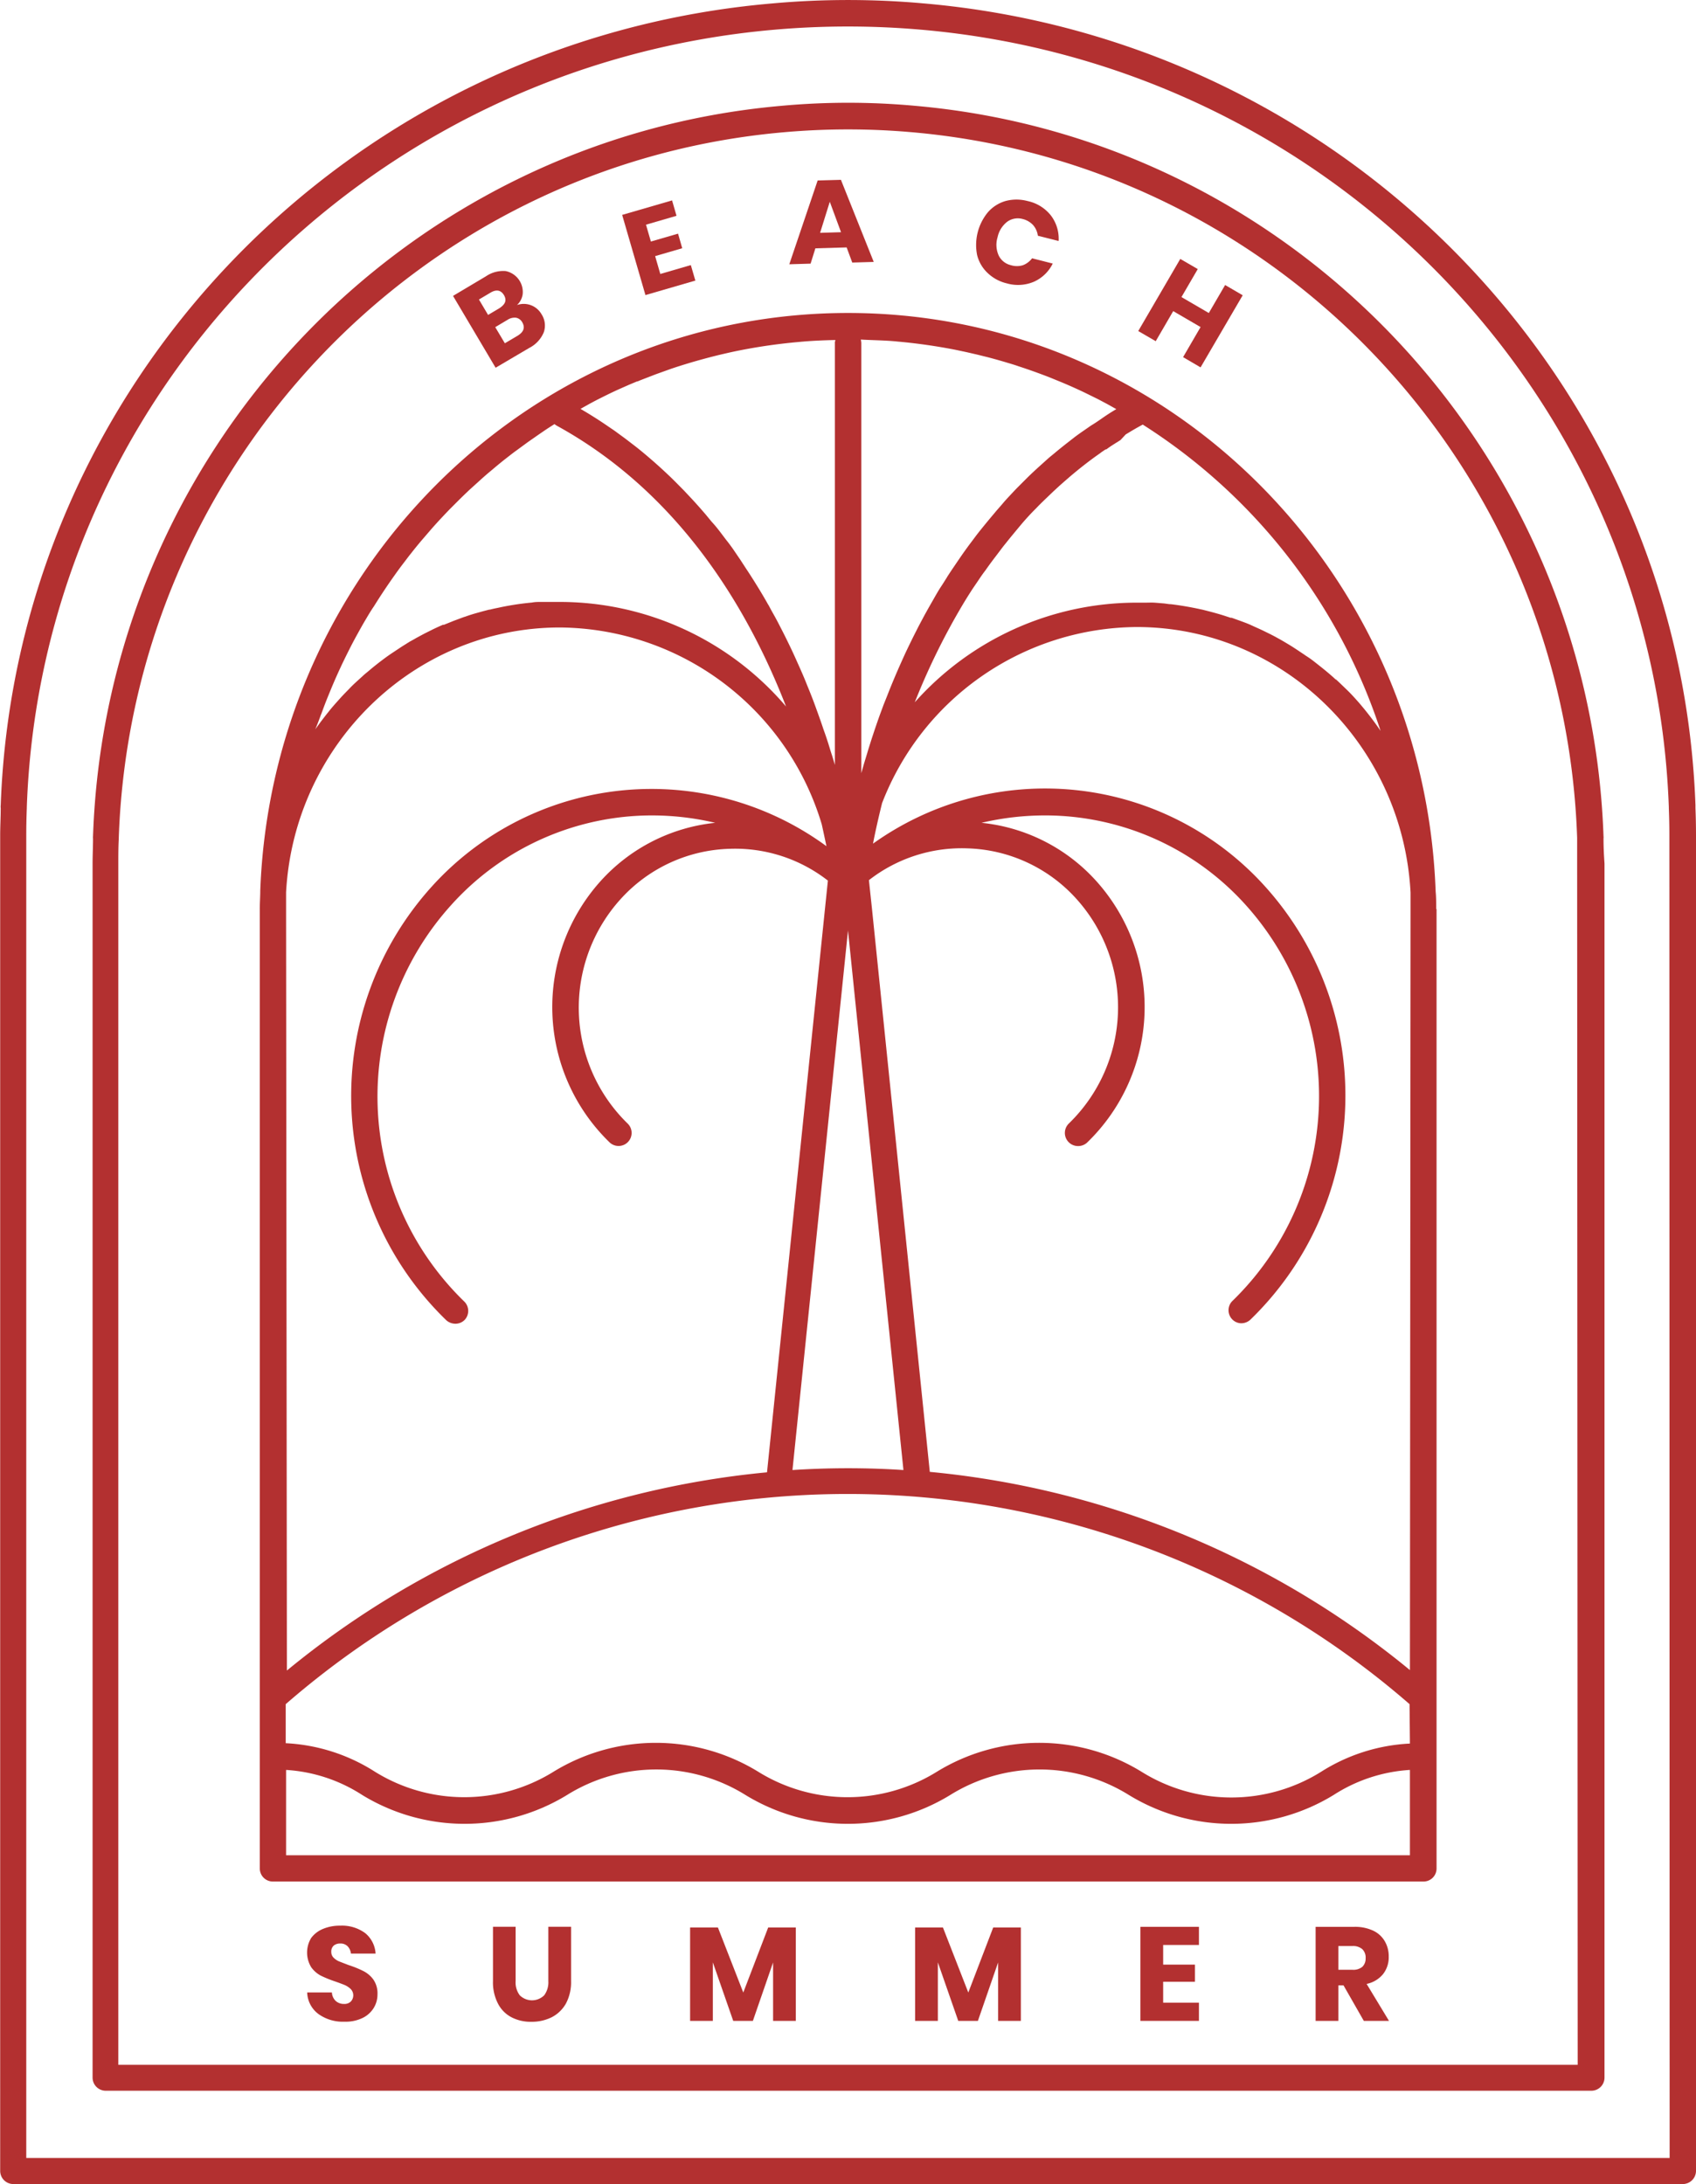
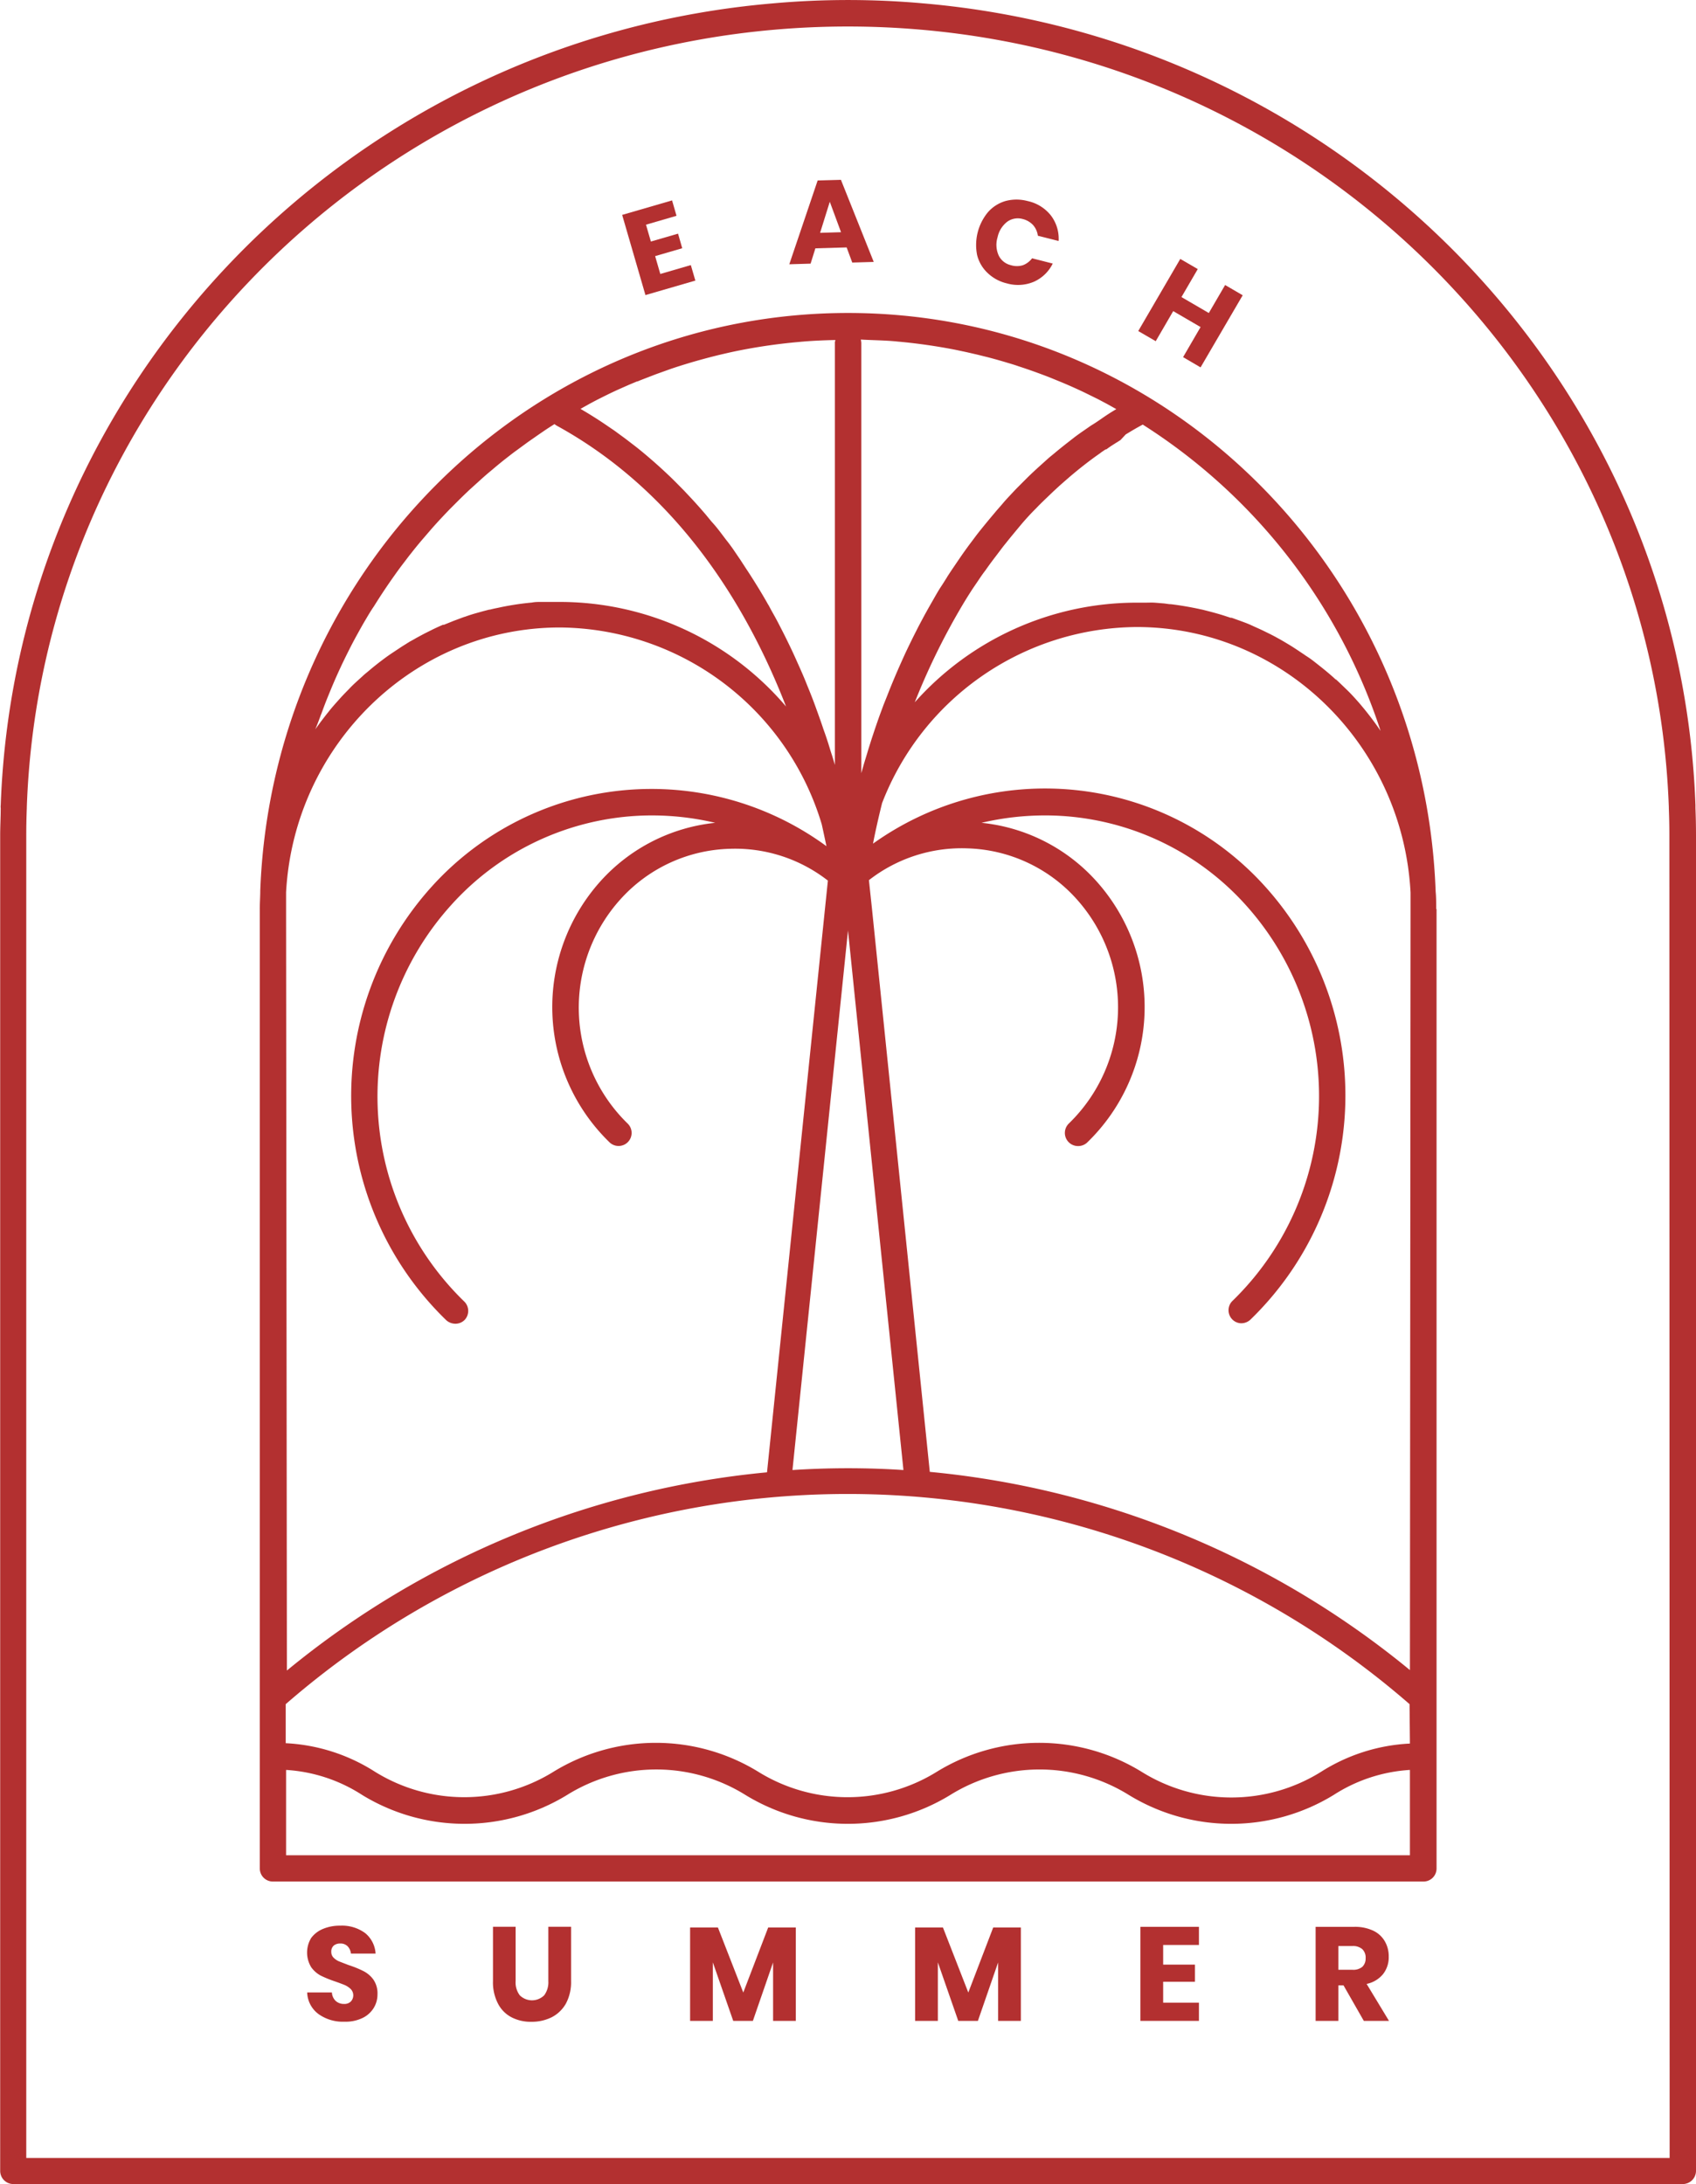
<svg xmlns="http://www.w3.org/2000/svg" id="Objects" viewBox="0 0 187.22 241.07">
  <defs>
    <style>.cls-1{fill:none;}.cls-2{fill:#b33030;}</style>
  </defs>
-   <path class="cls-1" d="M772.09,724.52c.71-.42.89-.92.55-1.51a1,1,0,0,0-.68-.5,1.41,1.41,0,0,0-.94.23l-1.36.81,1.06,1.78Z" transform="translate(-714.99 -687.44)" />
-   <path class="cls-1" d="M841,734.38c-13.13,7.2-20.74,19.47-25.11,30.43a32.71,32.71,0,0,1,51.49,3.3,63.32,63.32,0,0,0-26.27-33.81Z" transform="translate(-714.99 -687.44)" />
  <path class="cls-1" d="M864.28,902.24h-1.55v2.62h1.55a1.56,1.56,0,0,0,1.1-.33,1.25,1.25,0,0,0,.36-1,1.29,1.29,0,0,0-.36-1A1.54,1.54,0,0,0,864.28,902.24Z" transform="translate(-714.99 -687.44)" />
  <path class="cls-1" d="M770.62,720q-.51-.85-1.53-.24l-1.23.73,1,1.7,1.25-.74C770.79,721.06,771,720.58,770.62,720Z" transform="translate(-714.99 -687.44)" />
  <polygon class="cls-1" points="91.56 22.27 90.49 25.69 92.8 25.63 91.56 22.27" />
-   <path class="cls-1" d="M899.24,776.62v-.11c-1.58-45-37.1-81.9-82.63-85.81a93.27,93.27,0,0,0-16,0c-45.52,3.91-81.05,40.81-82.63,85.81v.11q-.06,1.51-.06,3v146H899.3v-146Q899.3,778.14,899.24,776.62Zm-7.19,140.22a1.45,1.45,0,0,1-1.45,1.45h-164a1.45,1.45,0,0,1-1.45-1.45v-134c0-.92,0-1.85.05-2.75a1.51,1.51,0,0,1,0-.3c1.49-42.28,34.16-76.92,76-80.59a80.64,80.64,0,0,1,14.74,0c41.86,3.67,74.52,38.31,76,80.6a1.31,1.31,0,0,1,0,.28c0,.91.06,1.84.06,2.76Z" transform="translate(-714.99 -687.44)" />
  <path class="cls-1" d="M889.09,780v-.1c-1.4-40.86-32.94-74.35-73.38-77.9a80.4,80.4,0,0,0-14.22,0c-40.44,3.55-72,37-73.39,77.9v.1c0,.91-.05,1.84-.05,2.76V915.39H889.14V782.8C889.14,781.88,889.13,780.94,889.09,780Zm-43.8-64,1.92,1.12-1.8,3.08,3,1.77,1.8-3.08,1.94,1.12-4.65,8-1.93-1.14,1.93-3.32-3-1.76-1.94,3.33L840.64,724Zm-22.51-2.24a6.1,6.1,0,0,1,.14-.72,5.9,5.9,0,0,1,.45-1.22,4.46,4.46,0,0,1,.31-.52,3.8,3.8,0,0,1,.29-.38s0,0,0,0l.07-.08a.36.36,0,0,1,.08-.09c.11-.12.22-.22.33-.32a3.1,3.1,0,0,1,.46-.35,4.16,4.16,0,0,1,1.05-.47,4.59,4.59,0,0,1,2.44,0,5.52,5.52,0,0,1,1.06.38l.27.14a2.61,2.61,0,0,1,.28.17,2.32,2.32,0,0,1,.3.22l.23.2a2.9,2.9,0,0,1,.34.36l.12.14a2.33,2.33,0,0,1,.17.26l0,0a2.09,2.09,0,0,1,.16.29c.07.13.12.27.18.4a4.1,4.1,0,0,1,.22.8,2.72,2.72,0,0,1,0,.3,4.63,4.63,0,0,1,0,.54V714l-2.29-.57h0a2.25,2.25,0,0,0-.53-1.17,2,2,0,0,0-.51-.41,2.52,2.52,0,0,0-.65-.26,2,2,0,0,0-1.7.31,2.92,2.92,0,0,0-1.06,1.71,3.84,3.84,0,0,0-.12,1,1.84,1.84,0,0,0,0,.33,2.11,2.11,0,0,0,.1.45,2.6,2.6,0,0,0,.1.25,1.89,1.89,0,0,0,.55.69,1.76,1.76,0,0,0,.37.23,1.48,1.48,0,0,0,.27.1s0,0,0,0l.13,0,.32.07a2,2,0,0,0,1-.1,2.26,2.26,0,0,0,1-.76h0l2.28.59a3.72,3.72,0,0,1-.19.34c-.1.16-.21.32-.32.47a3.45,3.45,0,0,1-.36.41l-.27.25a3.18,3.18,0,0,1-.37.27,3.7,3.7,0,0,1-.55.31l-.41.16a2,2,0,0,1-.42.11,4.41,4.41,0,0,1-.89.09,4.19,4.19,0,0,1-.5,0h-.11l-.38-.06-.34-.08-.24-.07s0,0,0,0l-.31-.1-.07,0a1.58,1.58,0,0,1-.35-.16.34.34,0,0,1-.12-.06l-.12-.07h0a2.45,2.45,0,0,1-.38-.24l0,0a3.23,3.23,0,0,1-.45-.38h0a5.08,5.08,0,0,1-.38-.43,4,4,0,0,1-.36-.58,1.84,1.84,0,0,1-.19-.4l0,0a5.52,5.52,0,0,1-.16-.54A4.81,4.81,0,0,1,822.78,713.78Zm-17.57-6.41,2.57-.07,3.62,9.05-2.37.07-.62-1.67h0l-1,0-.71,0-1.73.05-.53,1.69-2.35.06Zm-21.54,3.79,5.51-1.6.49,1.7-1.75.51-.22.07-1.39.41h0l.54,1.85,3-.87.47,1.61h0l-3,.86.58,2,3.36-1h0l.49,1.72L786.24,720l-.61-2.08-2-6.77Zm-15,6.8h0a5.48,5.48,0,0,1,.53-.28,3,3,0,0,1,.44-.17,2.93,2.93,0,0,1,.45-.11,2.51,2.51,0,0,1,.77,0,1.91,1.91,0,0,1,.87.35l.18.16.18.18a2.83,2.83,0,0,1,.32.43,2.26,2.26,0,0,1,.25.58,1.14,1.14,0,0,1,.06.25.38.38,0,0,1,0,.1,1.61,1.61,0,0,1,0,.49.86.86,0,0,1-.05.23l-.06.2a1.75,1.75,0,0,1-.28.52,1.86,1.86,0,0,1-.23.26h0a2.58,2.58,0,0,1,.76-.13,1.7,1.7,0,0,1,.51.07s0,0,0,0,0,0,0,0a.79.79,0,0,1,.22.06l.09,0a.91.91,0,0,1,.26.13,1.77,1.77,0,0,1,.24.17.1.1,0,0,1,.06,0,2.21,2.21,0,0,1,.5.59,1.49,1.49,0,0,1,.13.25,2.44,2.44,0,0,1,.1.24,2.25,2.25,0,0,1,.08.24c0,.08,0,.16,0,.23a2,2,0,0,1-.09,1,2.92,2.92,0,0,1-.23.47,2.86,2.86,0,0,1-.22.3,4.21,4.21,0,0,1-1.16,1L769.73,728,765,720.1h0Zm-12.4,191.13a2.94,2.94,0,0,1-1.23,1.1h0a3,3,0,0,1-.89.3,5.22,5.22,0,0,1-1.08.1,4.61,4.61,0,0,1-2.87-.85,2,2,0,0,1-.34-.3,1.87,1.87,0,0,1-.26-.3,2.27,2.27,0,0,1-.22-.32,3,3,0,0,1-.3-.74,3.29,3.29,0,0,1-.11-.72h2.66a2.33,2.33,0,0,0,0,.28,1.62,1.62,0,0,0,.21.46,1.46,1.46,0,0,0,.16.19,1.33,1.33,0,0,0,.41.25,1.65,1.65,0,0,0,.51.08h.23a.91.91,0,0,0,.53-.25h0v0a.76.76,0,0,0,.11-.14.38.38,0,0,0,.08-.17.57.57,0,0,0,0-.14,1.49,1.49,0,0,0,0-.21.89.89,0,0,0-.25-.66,2.08,2.08,0,0,0-.64-.44c-.26-.11-.61-.24-1.06-.4a14,14,0,0,1-1.61-.65,3.07,3.07,0,0,1-1.07-.94h0a2.74,2.74,0,0,1-.44-1.61c0-.14,0-.28,0-.41s0-.07,0-.11a.88.88,0,0,1,.06-.27s0-.11,0-.17a.44.44,0,0,1,.06-.16,1.42,1.42,0,0,1,.08-.18,1.52,1.52,0,0,1,.17-.3,3.06,3.06,0,0,1,1.3-1,3.52,3.52,0,0,1,.78-.24,1.93,1.93,0,0,1,.36-.06l.37,0h.39a4.26,4.26,0,0,1,2.76.82,2.5,2.5,0,0,1,.24.22,2.6,2.6,0,0,1,.62.89,2.18,2.18,0,0,1,.09.23,3.67,3.67,0,0,1,.2.91h-2.71a1.37,1.37,0,0,0-.14-.46,1.21,1.21,0,0,0-.24-.35,1.33,1.33,0,0,0-.19-.14L753,902l-.16,0a1,1,0,0,0-.25,0l-.21,0a1,1,0,0,0-.35.12l-.15.1a.87.87,0,0,0-.27.69.88.88,0,0,0,.24.63,1.77,1.77,0,0,0,.61.41c.25.11.6.25,1.06.42a11.36,11.36,0,0,1,1.63.66,2.9,2.9,0,0,1,.58.41,3.31,3.31,0,0,1,.5.55,2.73,2.73,0,0,1,.46,1.65A2.84,2.84,0,0,1,756.22,909.09Zm21.81-3a4.28,4.28,0,0,1,0,.52,3.83,3.83,0,0,1-.09.69,1.89,1.89,0,0,1,0,.23.13.13,0,0,1,0,.06,3.58,3.58,0,0,1-.11.35,2.49,2.49,0,0,1-.21.47,1.09,1.09,0,0,1-.08.15l-.06.1a3.47,3.47,0,0,1-1.09,1.16,1.21,1.21,0,0,1-.28.18l-.13.07a4.25,4.25,0,0,1-1,.38,5.11,5.11,0,0,1-1.19.13,4.6,4.6,0,0,1-2.2-.5,3.4,3.4,0,0,1-.45-.28l-.2-.17a1.12,1.12,0,0,1-.2-.18,3.65,3.65,0,0,1-.65-.88,5.23,5.23,0,0,1-.53-2.48v-6h2.48v6a3.09,3.09,0,0,0,.12.91,1.89,1.89,0,0,0,.35.66,1.5,1.5,0,0,0,.92.51h0a1.84,1.84,0,0,0,.41,0,2,2,0,0,0,.35,0l.15,0a1.45,1.45,0,0,0,.85-.49,2.39,2.39,0,0,0,.46-1.57v-6H778Zm24.81,4.39h-2.51v-6.44l-2.23,6.44h-2.18l-2.24-6.45v6.45h-2.51V900.2h3.07l2.8,7.17,2.75-7.17h3.05Zm24.84,0h-2.51v-6.44l-2.23,6.44h-2.17l-1-2.75-.56-1.6-.73-2.07v6.42H816V900.2h3.06l2.81,7.17,2.74-7.17h3.06Zm19.66-8.38h-4v2.17h3.51v1.9h-3.51v2.3h4v2h-6.46V900.12h6.46Zm18.2,8.38-2.24-3.92h-.58v3.92h-2.5V900.12h4.28a5.68,5.68,0,0,1,.59,0,4.25,4.25,0,0,1,1,.21,3,3,0,0,1,.45.18,2.65,2.65,0,0,1,.4.24,2.92,2.92,0,0,1,.63.58,2.22,2.22,0,0,1,.25.35,2.76,2.76,0,0,1,.18.39,2.8,2.8,0,0,1,.13.41,3,3,0,0,1,.08.43,3.71,3.71,0,0,1,0,.47,2.6,2.6,0,0,1,0,.4.11.11,0,0,1,0,.08.59.59,0,0,1,0,.13,2.07,2.07,0,0,1-.1.43,2,2,0,0,1-.14.34,2.69,2.69,0,0,1-.16.29,2.2,2.2,0,0,1-.17.25l0,0a1.88,1.88,0,0,1-.24.25l-.16.14a.82.82,0,0,1-.22.16l-.2.12a3.44,3.44,0,0,1-1,.38l2.46,4.08Zm8-122.19V893.67a1.44,1.44,0,0,1-1.45,1.45h-127a1.44,1.44,0,0,1-1.45-1.45V788.31c0-.17,0-.33,0-.51a.41.41,0,0,1,0-.11c0-.65,0-1.3.05-1.94,1.24-33.32,26.62-60.6,59.15-63.51a64.51,64.51,0,0,1,11.46,0c32.55,2.91,57.94,30.23,59.14,63.6,0,.6.06,1.23.06,1.85,0,0,0,.07,0,.1C873.52,788,873.53,788.14,873.53,788.31Z" transform="translate(-714.99 -687.44)" />
  <path class="cls-1" d="M810.05,725.31V772.8c3.5-12.62,11.26-30.23,28.22-40.2a60.57,60.57,0,0,0-24.2-7.46c-1.32-.13-2.7-.19-4.08-.22A1.76,1.76,0,0,1,810.05,725.31Z" transform="translate(-714.99 -687.44)" />
  <path class="cls-1" d="M776.85,753.82a32.83,32.83,0,0,1,24.92,11.54c-4.34-11.11-12-23.66-25.32-31a1,1,0,0,1-.24-.17A63.46,63.46,0,0,0,749.8,768.1,33,33,0,0,1,776.85,753.82Z" transform="translate(-714.99 -687.44)" />
-   <path class="cls-1" d="M807.15,771.86V725.31a1.32,1.32,0,0,1,.06-.39c-1.39,0-2.76.09-4.08.22a60.47,60.47,0,0,0-24.07,7.39C795.69,742.24,803.51,759.29,807.15,771.86Z" transform="translate(-714.99 -687.44)" />
+   <path class="cls-1" d="M807.15,771.86V725.31a1.32,1.32,0,0,1,.06-.39c-1.39,0-2.76.09-4.08.22a60.47,60.47,0,0,0-24.07,7.39C795.69,742.24,803.51,759.29,807.15,771.86" transform="translate(-714.99 -687.44)" />
  <path class="cls-2" d="M873.53,787.69c0-.62,0-1.25-.06-1.85-1.2-33.37-26.59-60.69-59.14-63.6a64.51,64.51,0,0,0-11.46,0c-32.53,2.91-57.91,30.19-59.15,63.51,0,.64-.05,1.29-.05,1.94a.41.41,0,0,0,0,.11c0,.18,0,.34,0,.51V893.67a1.44,1.44,0,0,0,1.45,1.45h127a1.44,1.44,0,0,0,1.45-1.45V788.31c0-.17,0-.34,0-.52C873.52,787.76,873.53,787.73,873.53,787.69Zm-34.27-52.3.53-.32c.4-.24.8-.47,1.21-.69a.57.57,0,0,0,.13-.08,63.37,63.37,0,0,1,26.26,33.81A34.77,34.77,0,0,0,865,765c-.44-.5-.89-1-1.35-1.44s-.73-.71-1.1-1.05l-.07-.07-.05,0c-.3-.29-.62-.56-.94-.83s-.9-.73-1.36-1.09-.64-.48-1-.71l-.2-.14-.48-.32c-.39-.26-.78-.52-1.18-.76s-.83-.5-1.26-.73c-.24-.14-.5-.27-.75-.4h0l-.65-.32c-.48-.24-1-.46-1.45-.67s-.8-.33-1.2-.48l-1-.36-.12,0h0l-.73-.24c-.47-.15-.94-.28-1.42-.41l-.94-.24-.51-.11c-1-.21-2-.38-3-.5-.28,0-.55-.07-.83-.09s-.68-.06-1-.08-.69,0-1,0l-1,0a32.79,32.79,0,0,0-24.44,11,75.4,75.4,0,0,1,3.92-8.37c.38-.7.78-1.4,1.19-2.1s.84-1.39,1.29-2.08l.68-1c.23-.35.47-.69.71-1,.37-.53.76-1.06,1.16-1.58l.53-.7c.18-.24.37-.49.57-.73.52-.66,1.07-1.31,1.64-2h0q.84-1,1.74-1.89c.3-.32.61-.62.92-.92l.94-.9.66-.61.52-.46.68-.59c1.05-.89,2.14-1.75,3.29-2.55.2-.16.42-.3.63-.44l.08,0c.28-.21.56-.4.85-.58.1-.06.19-.13.29-.18l.42-.27Zm-25.19-10.25a61.61,61.61,0,0,1,6.44.92l1.18.25,1.17.27,1.17.29c.77.2,1.54.42,2.3.65.38.11.76.23,1.13.36,1.14.37,2.25.77,3.36,1.2l1.37.56c.91.38,1.8.78,2.69,1.21l1.32.65h0l.51.27.51.27,1,.56q-.79.46-1.56,1t-1.23.81h0l0,0-.69.48c-.38.26-.75.52-1.11.79l-1,.78c-.39.31-.78.62-1.16.94s-.52.42-.77.64l-1,.9c-.43.39-.85.78-1.26,1.18l-1,1c-.3.3-.59.61-.88.92s-.6.64-.9,1-.58.65-.86,1q-.85,1-1.65,2c-.22.27-.43.55-.63.82s-.53.7-.79,1.06c-.52.71-1,1.43-1.49,2.15-.18.26-.35.52-.52.78l-.15.23-.08.14c-.22.34-.43.69-.64,1s-.55.9-.81,1.36-.52.9-.77,1.36c-.17.3-.33.6-.49.9s-.44.82-.64,1.23c-.37.72-.72,1.44-1.06,2.15-.19.4-.37.8-.55,1.2-.58,1.29-1.12,2.57-1.61,3.83l-.4,1-.45,1.22c-.32.9-.62,1.79-.9,2.65-.13.42-.27.84-.39,1.25s-.25.82-.37,1.22-.23.8-.34,1.19V725.31a1.76,1.76,0,0,0-.06-.39C811.37,725,812.75,725,814.07,725.14Zm-5.47,65,6.12,59.56q-3-.2-6.12-.2c-2.05,0-4.1.07-6.13.2ZM780.09,732l.45-.24.46-.24.82-.41c.47-.23.94-.46,1.41-.67l1.22-.54.86-.36.06,0,.31-.13,1.68-.65,1.7-.61c.62-.21,1.25-.41,1.88-.6s1.27-.37,1.9-.54,1.15-.3,1.73-.44l.69-.16c.48-.11,1-.22,1.46-.31a61.42,61.42,0,0,1,6.41-.91c1.32-.13,2.68-.19,4.07-.22h0c0,.06,0,.12-.05.19h0c0,.06,0,.12,0,.19v46.52c-.11-.38-.22-.77-.35-1.16s-.25-.81-.38-1.22a0,0,0,0,0,0,0c-.13-.4-.26-.81-.41-1.22s-.28-.83-.43-1.25-.3-.85-.46-1.28c-.3-.85-.64-1.72-1-2.59-.17-.43-.35-.87-.54-1.31s-.39-.89-.59-1.33c-.39-.89-.81-1.77-1.25-2.66-.22-.45-.45-.89-.68-1.34s-.47-.9-.72-1.34-.31-.57-.47-.86a1.74,1.74,0,0,0-.11-.18c-.14-.26-.29-.51-.44-.77-.27-.46-.55-.93-.84-1.39l-.21-.34q-.45-.72-.93-1.44l-.65-1-.11-.16-.68-1c-.24-.34-.5-.69-.75-1-.52-.68-1-1.36-1.6-2l-.51-.62-.14-.17c-.53-.62-1.08-1.24-1.64-1.84l-.62-.66-.14-.15-.08-.08-.8-.81c-.28-.28-.56-.56-.85-.83-.81-.77-1.65-1.52-2.53-2.26-.44-.37-.88-.73-1.34-1.08s-.76-.59-1.16-.88l-.52-.38c-.24-.18-.49-.36-.75-.53l-.57-.39c-.91-.62-1.85-1.21-2.83-1.78Zm-29.65,34.29c.22-.6.44-1.2.68-1.79s.48-1.18.73-1.76.49-1.11.74-1.65.56-1.17.85-1.75.59-1.16.9-1.72.61-1.11.93-1.65.63-1.08,1-1.61h0c.72-1.16,1.48-2.3,2.27-3.41.26-.37.53-.74.8-1.1,0,0,0,0,0,0l.52-.68c.17-.23.34-.45.52-.67.35-.45.71-.89,1.07-1.32l1.11-1.29q.57-.65,1.14-1.26l.47-.5.47-.49.48-.48.48-.48c.4-.4.81-.79,1.22-1.18l1.26-1.14q.63-.57,1.29-1.11c.43-.37.87-.73,1.31-1.08l.68-.53c.22-.17.44-.34.67-.5l1.24-.91.79-.55c.34-.24.68-.47,1-.69s.76-.5,1.14-.74a1.46,1.46,0,0,0,.24.17c13.34,7.32,21,19.87,25.32,31a32.83,32.83,0,0,0-24.92-11.54l-1.14,0c-.27,0-.53,0-.79,0l-.22,0c-.32,0-.63,0-1,.07a30.49,30.49,0,0,0-3.73.58c-.3.06-.59.12-.89.2l-.08,0-.69.18-.68.19c-.43.12-.85.25-1.26.4l-.17.05-1.1.41-1.09.44-.11,0c-.4.17-.79.35-1.18.54l-.86.43-.86.46c-.24.14-.48.28-.73.41l-.1.06-.83.52-1.07.71q-.54.36-1.05.75c-.39.29-.78.6-1.16.91l-.56.47c-.19.15-.37.31-.55.48-.48.44-1,.89-1.42,1.35-.29.29-.57.58-.85.88-.49.55-1,1.1-1.44,1.67l0,0-.1.12c-.26.33-.52.67-.77,1l-.57.78C750,767.47,750.22,766.87,750.44,766.27Zm-3.87,22c0-.73,0-1.44,0-2.16v-.09s0-.07,0-.11c.89-16.27,14.11-29.23,30.23-29.23a30.42,30.42,0,0,1,28.9,21.72c.19.85.36,1.66.52,2.42a32.68,32.68,0,0,0-43.56,4.45,34.45,34.45,0,0,0,1.59,47.87,1.51,1.51,0,0,0,1,.39,1.43,1.43,0,0,0,1.05-.44,1.45,1.45,0,0,0-.05-2l0,0a31.52,31.52,0,0,1-1.44-43.79A29.82,29.82,0,0,1,786,777.46a30.43,30.43,0,0,1,7.94.8,19.76,19.76,0,0,0-12.63,6.41,20.79,20.79,0,0,0,1,28.89l0,0a1.44,1.44,0,0,0,2-.07,1.44,1.44,0,0,0,0-2l0,0a17.86,17.86,0,0,1-.81-24.81,16.85,16.85,0,0,1,12-5.55,16.64,16.64,0,0,1,10.88,3.51l-.32,3.09-6.4,62.22a97.93,97.93,0,0,0-53,21.88ZM870.63,892.22H746.57V882.8a17.4,17.4,0,0,1,8.41,2.77,21.67,21.67,0,0,0,22.6,0,18.63,18.63,0,0,1,19.71,0,21.65,21.65,0,0,0,22.59,0,18.67,18.67,0,0,1,19.73,0,21.65,21.65,0,0,0,22.59,0,17.48,17.48,0,0,1,8.43-2.77Zm0-12.33a20.11,20.11,0,0,0-9.86,3.15A18.72,18.72,0,0,1,841,883a21.59,21.59,0,0,0-22.59,0,18.7,18.7,0,0,1-19.72,0,21.61,21.61,0,0,0-22.6,0,18.69,18.69,0,0,1-19.71,0,20.11,20.11,0,0,0-9.85-3.15v-4.31a94.53,94.53,0,0,1,124.06,0Zm0-8.11a98,98,0,0,0-53-21.88l-6.39-62.22-.33-3.09a16.66,16.66,0,0,1,10.88-3.51,16.83,16.83,0,0,1,12,5.55,17.87,17.87,0,0,1-.8,24.81l0,0a1.45,1.45,0,0,0,1,2.5,1.45,1.45,0,0,0,1-.38l0,0a20.79,20.79,0,0,0,1-28.89,19.71,19.71,0,0,0-12.65-6.41,30.63,30.63,0,0,1,8-.8,29.8,29.8,0,0,1,21.11,9.81,31.52,31.52,0,0,1-1.44,43.79l0,0a1.44,1.44,0,0,0,0,2,1.41,1.41,0,0,0,1,.44,1.49,1.49,0,0,0,1-.39,34.44,34.44,0,0,0,1.59-47.87,32.68,32.68,0,0,0-43.24-4.68c.26-1.35.6-2.85,1-4.47a30.36,30.36,0,0,1,28.1-19.44c16.15,0,29.38,13,30.24,29.31v.12c0,.72,0,1.43,0,2.16Z" transform="translate(-714.99 -687.44)" />
-   <path class="cls-2" d="M892,780a1.31,1.31,0,0,0,0-.28c-1.5-42.29-34.16-76.93-76-80.6a80.64,80.64,0,0,0-14.74,0c-41.86,3.67-74.53,38.31-76,80.59a1.51,1.51,0,0,0,0,.3c0,.9-.05,1.83-.05,2.75v134a1.45,1.45,0,0,0,1.45,1.45h164a1.45,1.45,0,0,0,1.45-1.45v-134C892.05,781.88,892,781,892,780Zm-2.85,135.35H728.05V782.8c0-.92,0-1.85.05-2.76v-.1c1.41-40.86,32.95-74.35,73.39-77.9a80.4,80.4,0,0,1,14.22,0c40.44,3.55,72,37,73.38,77.9v.1c0,.9,0,1.84,0,2.76Z" transform="translate(-714.99 -687.44)" />
-   <path class="cls-2" d="M773.42,725.84a3.4,3.4,0,0,0,1.6-1.73,2.28,2.28,0,0,0-.26-2,2.26,2.26,0,0,0-2.7-1,2,2,0,0,0,.63-1.22,2.36,2.36,0,0,0-1.88-2.53,3.38,3.38,0,0,0-2.18.58L765,720.1l4.7,7.93Zm-5.56-5.34,1.23-.73q1-.62,1.53.24c.33.57.17,1-.5,1.45l-1.25.74Zm3.16,2.24a1.41,1.41,0,0,1,.94-.23,1,1,0,0,1,.68.5c.34.59.16,1.09-.55,1.51l-1.37.81-1.06-1.78Z" transform="translate(-714.99 -687.44)" />
  <polygon class="cls-2" points="76.76 30.97 76.26 29.26 72.89 30.24 72.32 28.27 75.31 27.4 74.85 25.79 71.85 26.66 71.31 24.8 74.68 23.82 74.19 22.12 68.68 23.72 71.25 32.57 76.76 30.97" />
  <path class="cls-2" d="M805,714.85l3.45-.1.62,1.67,2.37-.07-3.62-9.06-2.57.07-3.13,9.25,2.35-.07Zm1.59-5.14,1.24,3.36-2.31.07Z" transform="translate(-714.99 -687.44)" />
  <path class="cls-2" d="M824,717.56a4.59,4.59,0,0,0,2.14,1.16,4.49,4.49,0,0,0,3-.19,4.23,4.23,0,0,0,2.06-2l-2.28-.58a2.29,2.29,0,0,1-1,.76,2.25,2.25,0,0,1-1.34,0,2,2,0,0,1-1.35-1.08,2.85,2.85,0,0,1-.12-2,2.92,2.92,0,0,1,1.06-1.71,2,2,0,0,1,1.7-.31,2.35,2.35,0,0,1,1.16.67,2.24,2.24,0,0,1,.53,1.18l2.29.58a4.22,4.22,0,0,0-.84-2.8,4.46,4.46,0,0,0-2.59-1.61,4.7,4.7,0,0,0-2.44,0,4.11,4.11,0,0,0-1.93,1.23,5.68,5.68,0,0,0-1.2,4.72A4.06,4.06,0,0,0,824,717.56Z" transform="translate(-714.99 -687.44)" />
  <polygon class="cls-2" points="129.51 34.34 132.53 36.1 130.6 39.42 132.53 40.55 137.18 32.59 135.24 31.46 133.44 34.55 130.42 32.79 132.22 29.7 130.29 28.58 125.65 36.54 127.58 37.66 129.51 34.34" />
  <path class="cls-2" d="M755.1,905a11.36,11.36,0,0,0-1.63-.66l-1.06-.41a1.94,1.94,0,0,1-.61-.42.88.88,0,0,1-.24-.63.87.87,0,0,1,.27-.69,1.08,1.08,0,0,1,.71-.23,1.1,1.1,0,0,1,.82.3,1.39,1.39,0,0,1,.37.81h2.72a3.16,3.16,0,0,0-1.15-2.26,4.32,4.32,0,0,0-2.76-.82,4.77,4.77,0,0,0-1.9.36,3.06,3.06,0,0,0-1.3,1,3.1,3.1,0,0,0,0,3.22,3.07,3.07,0,0,0,1.07.94,13,13,0,0,0,1.61.65c.45.16.8.29,1.06.4a2.27,2.27,0,0,1,.64.44,1,1,0,0,1,0,1.36,1,1,0,0,1-.76.27,1.32,1.32,0,0,1-.92-.34,1.37,1.37,0,0,1-.41-.93H748.9a3.08,3.08,0,0,0,1.24,2.38,4.61,4.61,0,0,0,2.87.85,4.29,4.29,0,0,0,2-.41,2.94,2.94,0,0,0,1.23-1.1,2.84,2.84,0,0,0,.42-1.51,2.68,2.68,0,0,0-.46-1.64A3.11,3.11,0,0,0,755.1,905Z" transform="translate(-714.99 -687.44)" />
  <path class="cls-2" d="M775.52,906.11a2.39,2.39,0,0,1-.46,1.57,1.92,1.92,0,0,1-2.69,0,2.34,2.34,0,0,1-.46-1.57v-6h-2.5v6a5.08,5.08,0,0,0,.55,2.48,3.51,3.51,0,0,0,1.49,1.51,4.6,4.6,0,0,0,2.2.5,4.92,4.92,0,0,0,2.24-.5,3.8,3.8,0,0,0,1.57-1.51,5,5,0,0,0,.57-2.48v-6h-2.51Z" transform="translate(-714.99 -687.44)" />
  <polygon class="cls-2" points="82.05 219.93 79.25 212.75 76.18 212.75 76.18 223.06 78.69 223.06 78.69 216.6 80.94 223.06 83.11 223.06 85.34 216.61 85.34 223.06 87.85 223.06 87.85 212.75 84.8 212.75 82.05 219.93" />
  <polygon class="cls-2" points="106.89 219.93 104.09 212.75 101.02 212.75 101.02 223.06 103.53 223.06 103.53 216.6 105.78 223.06 107.95 223.06 110.18 216.61 110.18 223.06 112.69 223.06 112.69 212.75 109.64 212.75 106.89 219.93" />
  <polygon class="cls-2" points="125.89 223.06 132.35 223.06 132.35 221.05 128.4 221.05 128.4 218.74 131.91 218.74 131.91 216.85 128.4 216.85 128.4 214.68 132.35 214.68 132.35 212.68 125.89 212.68 125.89 223.06" />
  <path class="cls-2" d="M867.67,905.33a3,3,0,0,0,.62-1.92,3.27,3.27,0,0,0-.43-1.69,2.89,2.89,0,0,0-1.27-1.17,4.72,4.72,0,0,0-2.09-.43h-4.28V910.5h2.51v-3.92h.57l2.24,3.92h2.78l-2.47-4.08A3.16,3.16,0,0,0,867.67,905.33Zm-2.29-.8a1.56,1.56,0,0,1-1.1.33h-1.55v-2.62h1.55a1.54,1.54,0,0,1,1.1.35,1.29,1.29,0,0,1,.36,1A1.25,1.25,0,0,1,865.38,904.53Z" transform="translate(-714.99 -687.44)" />
  <path class="cls-2" d="M902.15,776.63c0-.11,0-.21,0-.32-1.68-46.43-38.32-84.47-85.27-88.5a93.24,93.24,0,0,0-16.54,0c-47,4-83.6,42.07-85.27,88.5a1.15,1.15,0,0,0,0,.32c0,1-.06,2-.06,3V927.06a1.45,1.45,0,0,0,1.45,1.45H900.75a1.46,1.46,0,0,0,1.46-1.45V779.65C902.21,778.65,902.19,777.63,902.15,776.63Zm-2.85,149H717.89v-146q0-1.51.06-3v-.11c1.58-45,37.11-81.9,82.63-85.81a93.27,93.27,0,0,1,16,0c45.53,3.91,81,40.81,82.63,85.81v.11q.06,1.51.06,3Z" transform="translate(-714.99 -687.44)" />
</svg>